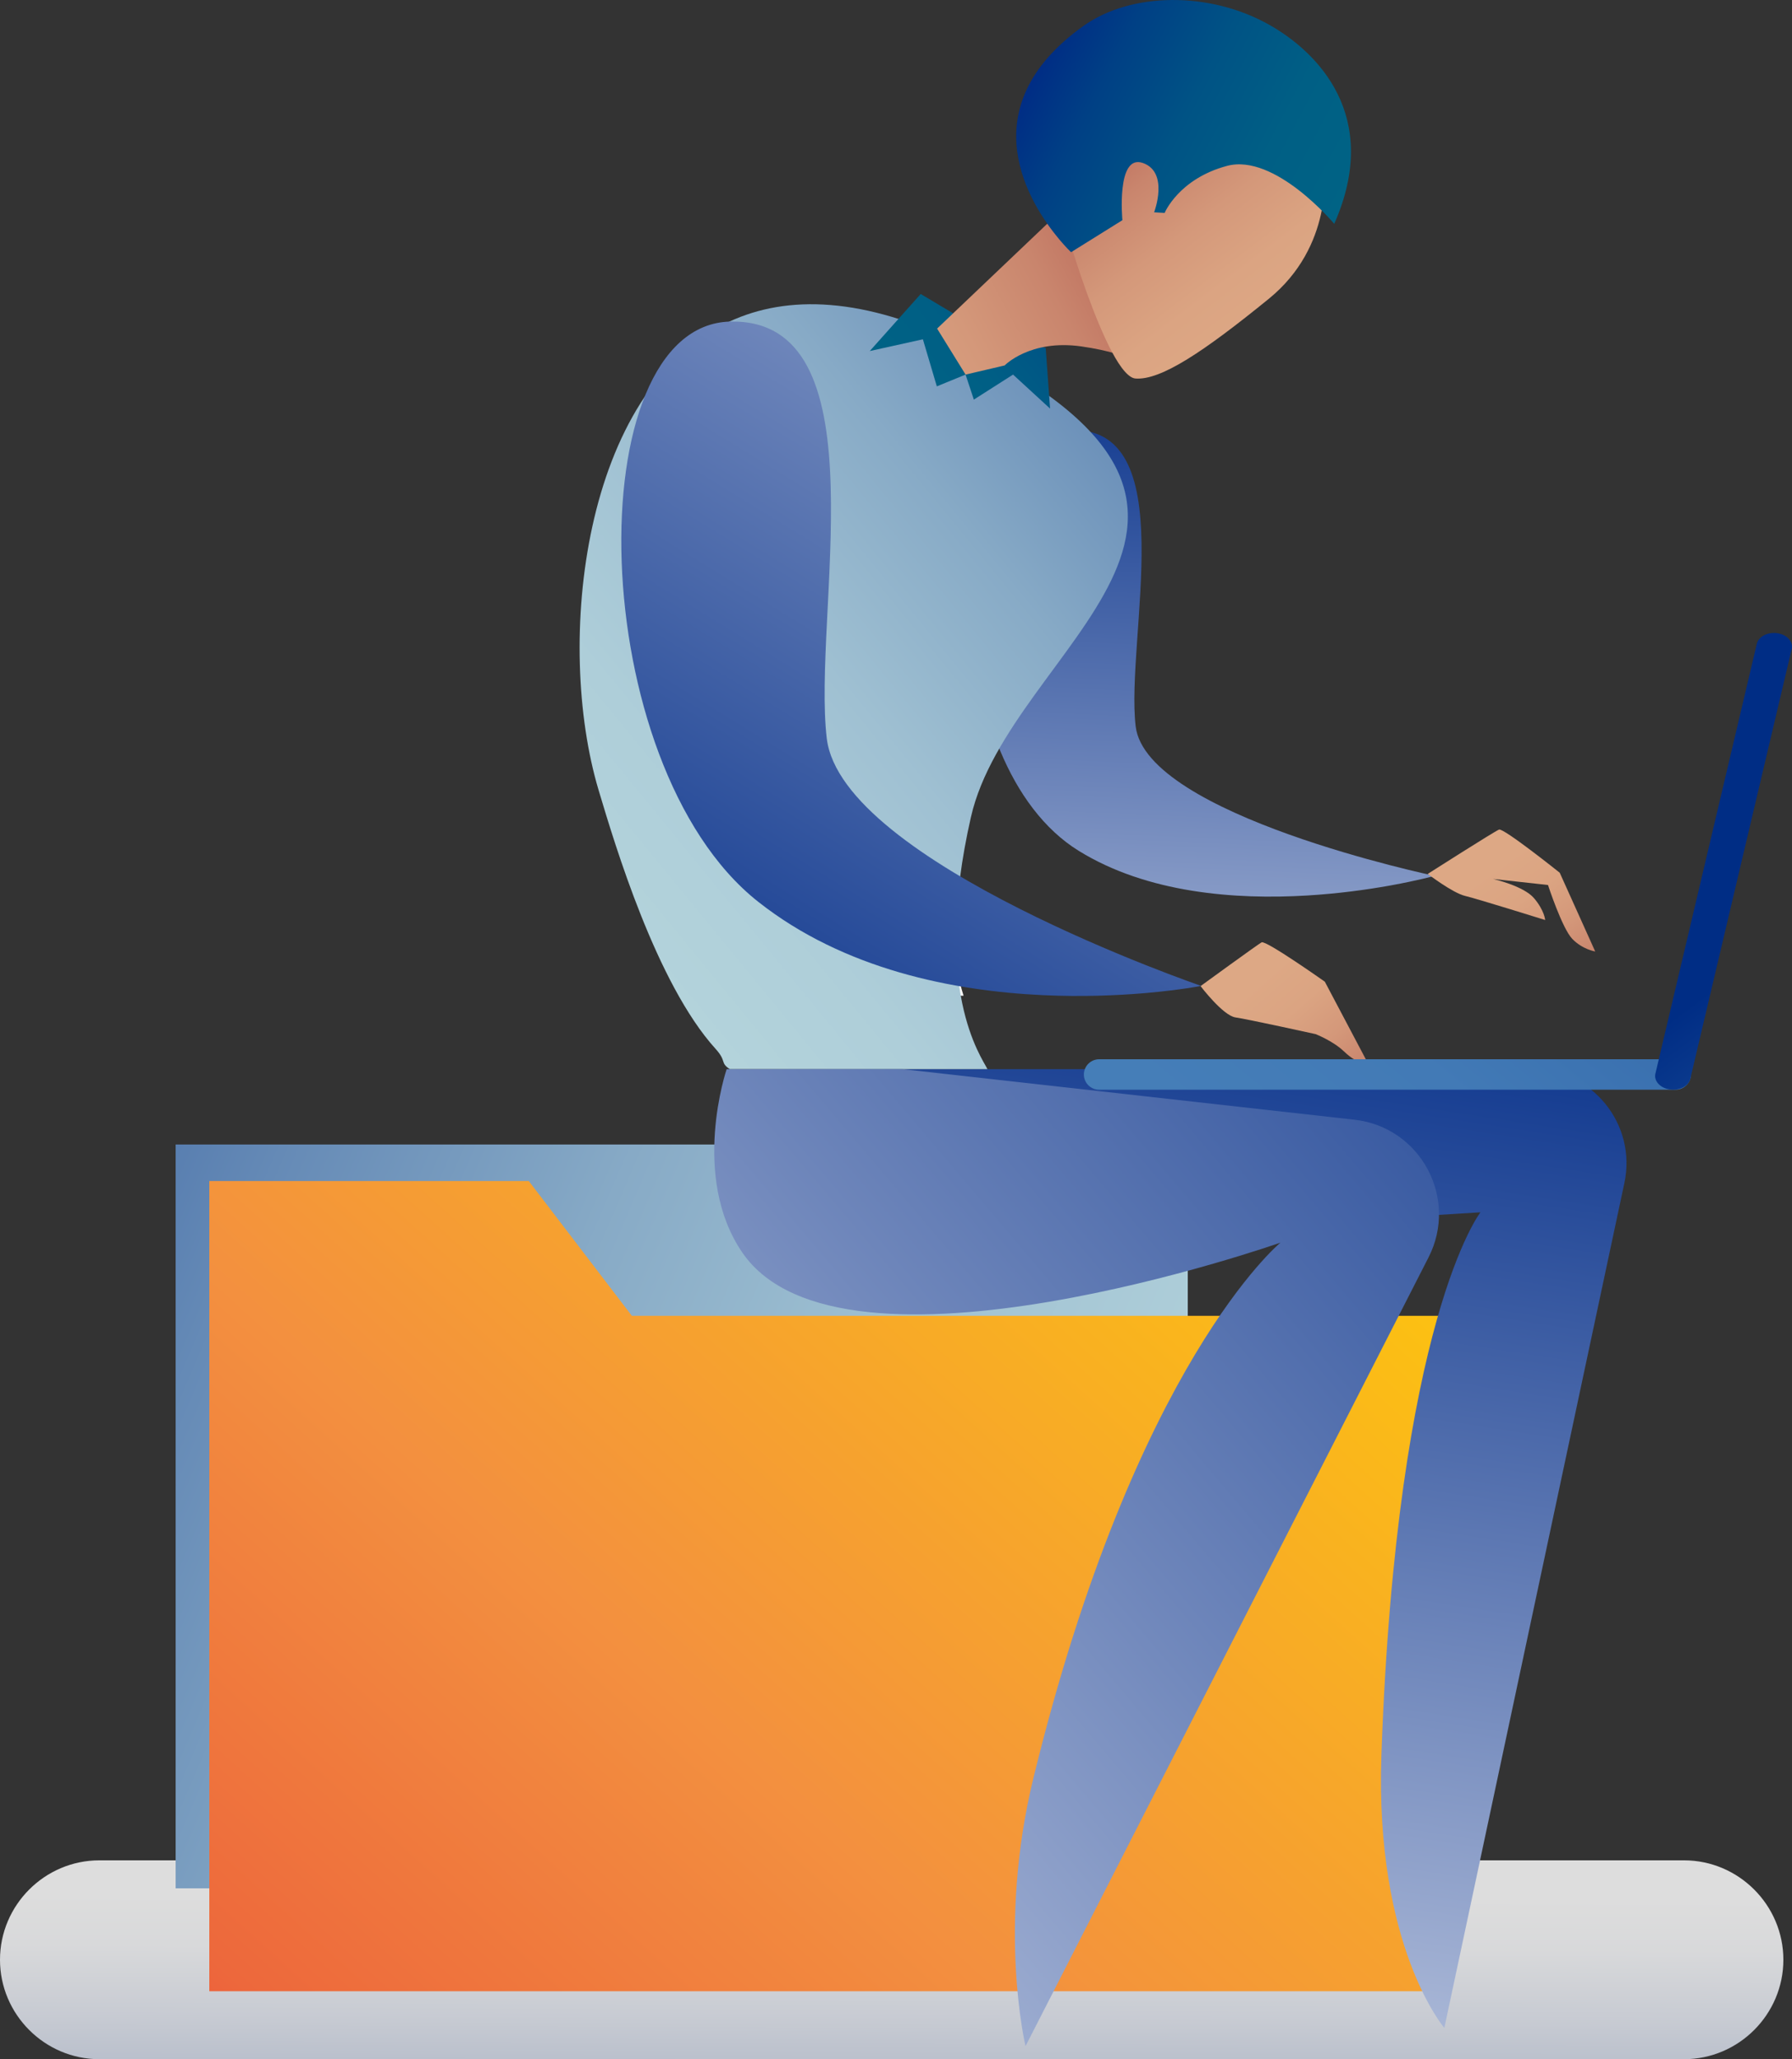
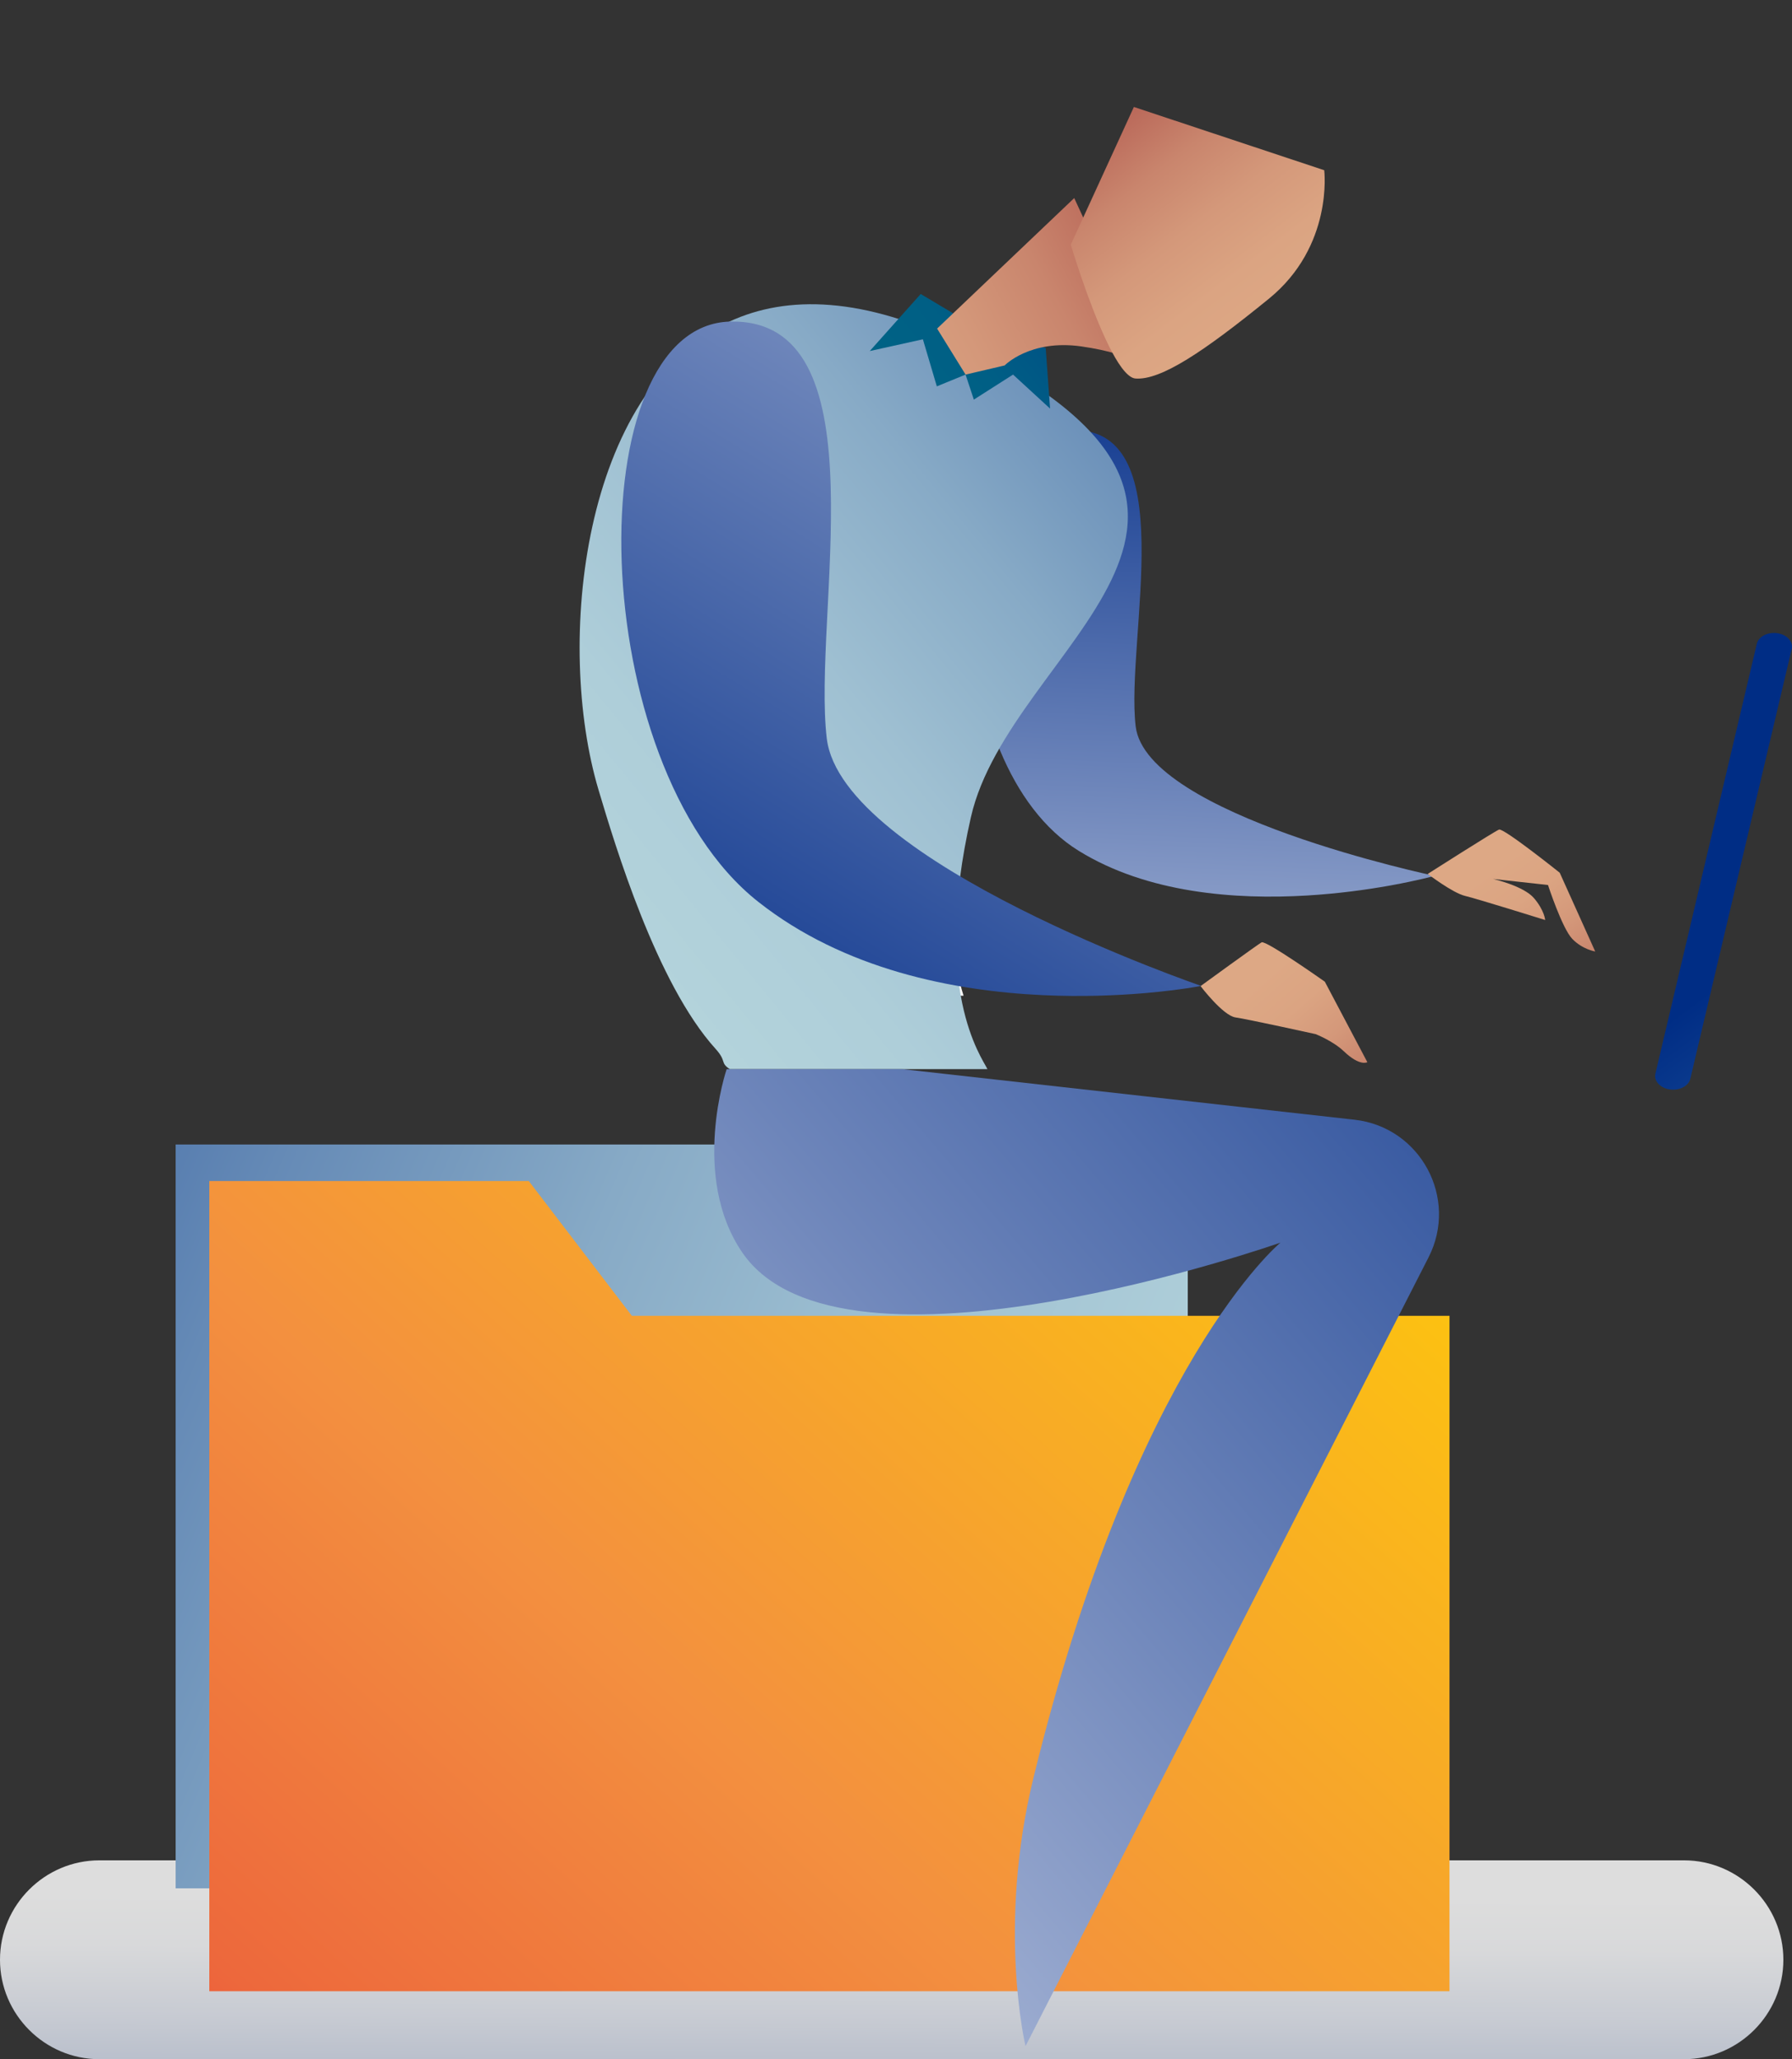
<svg xmlns="http://www.w3.org/2000/svg" version="1.1" id="Warstwa_1" x="0px" y="0px" width="411.742px" height="472.89px" viewBox="0 0 411.742 472.89" enable-background="new 0 0 411.742 472.89" xml:space="preserve">
  <rect x="0" y="0" width="411.742" height="472.89" fill="#333333" stroke="none" />
  <g id="Layer_2">
</g>
  <g id="Layer_5">
</g>
  <g id="Layer_4">
</g>
  <g id="Layer_15">
</g>
  <g id="Layer_6">
    <g>
      <linearGradient id="SVGID_1_" gradientUnits="userSpaceOnUse" x1="23.399" y1="77.074" x2="24.066" y2="-118.929" gradientTransform="matrix(-1 0 0 -1 228.465 471.984)">
        <stop offset="0.212" style="stop-color:#FFFFFF" />
        <stop offset="0.269" style="stop-color:#F9FAFC" />
        <stop offset="0.348" style="stop-color:#E6EAF3" />
        <stop offset="0.441" style="stop-color:#C8D2E5" />
        <stop offset="0.544" style="stop-color:#9FAFD2" />
        <stop offset="0.656" style="stop-color:#6982B8" />
        <stop offset="0.773" style="stop-color:#294D9A" />
        <stop offset="0.841" style="stop-color:#002B87" />
      </linearGradient>
      <path opacity="0.83" fill="url(#SVGID_1_)" enable-background="new    " d="M22.832,472.89h364.095    c12.558,0,22.833-10.275,22.833-22.834l0,0c0-12.559-10.275-22.834-22.833-22.834H22.832c-12.559,0-22.833,10.275-22.833,22.834    l0,0C-0.001,462.615,10.274,472.89,22.832,472.89z" />
      <g>
        <linearGradient id="SVGID_2_" gradientUnits="userSpaceOnUse" x1="-275.49" y1="437.492" x2="-147.015" y2="597.649" gradientTransform="matrix(-0.581 -0.558 0.613 -0.638 -162.956 374.639)">
          <stop offset="0" style="stop-color:#B3BFDB" />
          <stop offset="1" style="stop-color:#002B87" />
        </linearGradient>
        <path fill="url(#SVGID_2_)" d="M247.828,195.374c15.783,9.77,36.064,11.256,52.474,10.278c7.233-0.43,13.713-1.339,18.729-2.228     c0.275-0.047,0.464-0.082,0.559-0.101c0.023-0.007,0.043-0.009,0.056-0.009c0.01-0.004,0.016-0.005,0.016-0.005     c6.164-1.116,9.958-2.172,9.958-2.172s-66.252-13.866-68.683-34.345c-2.391-20.17,11.162-69.735-15.532-67.986     c-0.414,0.028-0.839,0.066-1.271,0.117C215.749,102.332,216.031,175.705,247.828,195.374z" />
      </g>
      <linearGradient id="SVGID_3_" gradientUnits="userSpaceOnUse" x1="-13.383" y1="278.403" x2="184.706" y2="255.734" gradientTransform="matrix(-1 0 0 -1 228.465 471.984)">
        <stop offset="0.011" style="stop-color:#FFFFFF" />
        <stop offset="0.137" style="stop-color:#FBFBFD" />
        <stop offset="0.262" style="stop-color:#EFEFF7" />
        <stop offset="0.386" style="stop-color:#DBDBEE" />
        <stop offset="0.509" style="stop-color:#C0C0E0" />
        <stop offset="0.632" style="stop-color:#9C9CCF" />
        <stop offset="0.755" style="stop-color:#7070BA" />
        <stop offset="0.877" style="stop-color:#3C3CA1" />
        <stop offset="0.997" style="stop-color:#020285" />
        <stop offset="1" style="stop-color:#000084" />
      </linearGradient>
      <path fill="url(#SVGID_3_)" d="M221.396,228.67c0,0-10.065-30.268,1.993-65.723c-4.741,7.34-11.269,15.723-18.701,20.579    c-15.321,10.021-24.164,45.144-24.164,45.144H221.396z" />
      <linearGradient id="SVGID_4_" gradientUnits="userSpaceOnUse" x1="-152.796" y1="319.971" x2="-183.538" y2="291.689" gradientTransform="matrix(-0.978 -0.211 0.211 -0.978 125.605 480.108)">
        <stop offset="0.005" style="stop-color:#DDA885" />
        <stop offset="0.243" style="stop-color:#DBA482" />
        <stop offset="0.476" style="stop-color:#D4987A" />
        <stop offset="0.707" style="stop-color:#C9856D" />
        <stop offset="0.936" style="stop-color:#BA695A" />
        <stop offset="1" style="stop-color:#B56054" />
      </linearGradient>
      <path fill="url(#SVGID_4_)" d="M328.047,200.691c0,0,15.343-9.786,16.387-10.181s13.939,9.908,13.939,9.908l8.156,18.09    c0,0-2.93-0.466-5.269-2.894c-2.339-2.428-5.581-12.375-5.581-12.375l-12.619-1.389c0,0,6.993,1.581,9.403,4.408    c2.411,2.827,2.567,5.021,2.567,5.021s-15.528-4.85-18.41-5.538C333.742,205.055,328.047,200.691,328.047,200.691z" />
      <linearGradient id="SVGID_5_" gradientUnits="userSpaceOnUse" x1="-62.931" y1="65.915" x2="332.069" y2="235.415" gradientTransform="matrix(-1 0 0 -1 228.465 471.984)">
        <stop offset="0" style="stop-color:#B3D3DB" />
        <stop offset="0.126" style="stop-color:#AECED9" />
        <stop offset="0.277" style="stop-color:#9FC1D2" />
        <stop offset="0.442" style="stop-color:#87AAC6" />
        <stop offset="0.615" style="stop-color:#658AB6" />
        <stop offset="0.727" style="stop-color:#4B72AA" />
        <stop offset="0.855" style="stop-color:#2A539B" />
        <stop offset="1" style="stop-color:#002B87" />
      </linearGradient>
      <rect x="40.357" y="262.832" fill="url(#SVGID_5_)" width="232.552" height="170.818" />
      <linearGradient id="SVGID_6_" gradientUnits="userSpaceOnUse" x1="-171.341" y1="339.954" x2="183.659" y2="-54.047" gradientTransform="matrix(-1 0 0 -1 228.465 471.984)">
        <stop offset="0" style="stop-color:#FFF33B" />
        <stop offset="0.04" style="stop-color:#FEE72E" />
        <stop offset="0.117" style="stop-color:#FED51B" />
        <stop offset="0.196" style="stop-color:#FDCA10" />
        <stop offset="0.281" style="stop-color:#FDC70C" />
        <stop offset="0.668" style="stop-color:#F3903F" />
        <stop offset="0.888" style="stop-color:#ED683C" />
        <stop offset="1" style="stop-color:#E93E3A" />
      </linearGradient>
      <polygon fill="url(#SVGID_6_)" points="121.499,271.223 145.175,302.171 333.047,302.171 333.047,457.285 48.092,457.285     48.092,317.646 48.092,302.171 48.092,271.223   " />
      <linearGradient id="SVGID_7_" gradientUnits="userSpaceOnUse" x1="-15.306" y1="3.052" x2="-55.991" y2="267.19" gradientTransform="matrix(-1 0 0 -1 228.465 471.984)">
        <stop offset="0" style="stop-color:#B3BFDB" />
        <stop offset="1" style="stop-color:#002B87" />
      </linearGradient>
-       <path fill="url(#SVGID_7_)" d="M226.881,245.525h125.212c13.753,0,24.008,12.672,21.141,26.122L331.86,465.71    c0,0-16.019-18.645-14.454-62.809c3.54-99.904,22.751-124.496,22.751-124.496l-146.224,9.053l-14.863-41.934H226.881z" />
      <linearGradient id="SVGID_8_" gradientUnits="userSpaceOnUse" x1="91.165" y1="264.002" x2="-118.32" y2="435.856" gradientTransform="matrix(-1 0 0 -1 228.465 471.984)">
        <stop offset="0" style="stop-color:#B3D3DB" />
        <stop offset="0.126" style="stop-color:#AECED9" />
        <stop offset="0.278" style="stop-color:#9FC0D2" />
        <stop offset="0.443" style="stop-color:#87AAC6" />
        <stop offset="0.618" style="stop-color:#658AB6" />
        <stop offset="0.8" style="stop-color:#3960A2" />
        <stop offset="0.986" style="stop-color:#042F89" />
        <stop offset="1" style="stop-color:#002B87" />
      </linearGradient>
      <path fill="url(#SVGID_8_)" d="M137.523,181.399c3.757,12.59,13.307,44.472,26.881,59.455c2.633,2.899,0.973,3.144,3.273,4.671    h59.203c-1.378-2.833-12.808-18.229-3.798-57.856c9.004-39.627,77.712-69.348-2.12-108.521    c-22.502-11.042-40.057-11.455-53.354-5.304C133.731,89.515,127.498,147.794,137.523,181.399z" />
      <linearGradient id="SVGID_9_" gradientUnits="userSpaceOnUse" x1="18.741" y1="377.627" x2="-31.085" y2="418.503" gradientTransform="matrix(-1 0 0 -1 228.465 471.984)">
        <stop offset="0.005" style="stop-color:#006385" />
        <stop offset="0.279" style="stop-color:#005F85" />
        <stop offset="0.547" style="stop-color:#005385" />
        <stop offset="0.813" style="stop-color:#004085" />
        <stop offset="1" style="stop-color:#002D85" />
      </linearGradient>
      <polygon fill="url(#SVGID_9_)" points="240.27,79.919 241.271,93.829 232.764,86.023 223.758,91.768 221.856,86.023     215.252,88.726 212.05,77.918 199.841,80.62 211.549,67.51 224.959,75.516   " />
      <linearGradient id="SVGID_10_" gradientUnits="userSpaceOnUse" x1="42.603" y1="368.218" x2="-39.802" y2="413.116" gradientTransform="matrix(-1 0 0 -1 228.465 471.984)">
        <stop offset="0.005" style="stop-color:#DDA885" />
        <stop offset="0.243" style="stop-color:#DBA482" />
        <stop offset="0.476" style="stop-color:#D4987A" />
        <stop offset="0.707" style="stop-color:#C9856D" />
        <stop offset="0.936" style="stop-color:#BA695A" />
        <stop offset="1" style="stop-color:#B56054" />
      </linearGradient>
      <path fill="url(#SVGID_10_)" d="M265.305,85.551c0,0-3.916-4.178-16.907-6.005c-11.737-1.652-17.56,4.376-17.56,4.376    l-8.981,2.102l-6.543-10.563l31.508-29.974L265.305,85.551z" />
      <linearGradient id="SVGID_11_" gradientUnits="userSpaceOnUse" x1="-144.182" y1="534.933" x2="-83.943" y2="558.148" gradientTransform="matrix(-0.851 -0.526 0.526 -0.851 -111.596 455.925)">
        <stop offset="0.005" style="stop-color:#DDA885" />
        <stop offset="0.243" style="stop-color:#DBA482" />
        <stop offset="0.476" style="stop-color:#D4987A" />
        <stop offset="0.707" style="stop-color:#C9856D" />
        <stop offset="0.936" style="stop-color:#BA695A" />
        <stop offset="1" style="stop-color:#B56054" />
      </linearGradient>
      <path fill="url(#SVGID_11_)" d="M260.529,24.566L246.03,56.192c0,0,3.761,12.608,7.997,21.678c1.94,4.161,3.986,7.573,5.813,8.679    l0.005,0.003c0.362,0.218,0.712,0.35,1.055,0.374c5.843,0.434,15.709-6.174,30.625-18.304    c14.916-12.131,12.736-29.531,12.736-29.531L260.529,24.566z" />
      <linearGradient id="SVGID_12_" gradientUnits="userSpaceOnUse" x1="-140.325" y1="545.876" x2="-63.4" y2="545.876" gradientTransform="matrix(-0.884 -0.467 0.467 -0.884 -72.375 468.975)">
        <stop offset="0.005" style="stop-color:#006385" />
        <stop offset="0.279" style="stop-color:#005F85" />
        <stop offset="0.547" style="stop-color:#005385" />
        <stop offset="0.813" style="stop-color:#004085" />
        <stop offset="1" style="stop-color:#002D85" />
      </linearGradient>
-       <path fill="url(#SVGID_12_)" d="M243.364,54.949c1.485,1.775,2.577,2.824,2.714,2.954l0.016,0.014l11.795-7.353    c0,0-1.458-15.249,4.672-13.146c6.136,2.105,2.62,11.334,2.62,11.334l2.415,0.143c0,0,3.215-7.807,14.292-10.79    c11.074-2.978,24.674,13.306,24.674,13.306c10.967-24.806-3.925-39.444-14.746-45.614l-0.005-0.002    c-13.835-7.889-32.013-7.625-42.932,0.201C222.359,24.989,236.765,47.08,243.364,54.949z" />
      <g>
        <linearGradient id="SVGID_13_" gradientUnits="userSpaceOnUse" x1="-92.114" y1="278.754" x2="-124.256" y2="249.183" gradientTransform="matrix(-0.994 -0.106 0.106 -0.994 168.002 492.408)">
          <stop offset="0.005" style="stop-color:#DDA885" />
          <stop offset="0.243" style="stop-color:#DBA482" />
          <stop offset="0.476" style="stop-color:#D4987A" />
          <stop offset="0.707" style="stop-color:#C9856D" />
          <stop offset="0.936" style="stop-color:#BA695A" />
          <stop offset="1" style="stop-color:#B56054" />
        </linearGradient>
        <path fill="url(#SVGID_13_)" d="M275.847,226.455c0,0,13.054-9.504,14.025-10.047c0.972-0.544,14.53,9.037,14.53,9.037     l9.768,18.48c0,0-1.679,1.056-5.404-2.502c-2.486-2.375-6.482-3.939-6.482-3.939s-15.551-3.426-18.413-3.835     C281.007,233.24,275.847,226.455,275.847,226.455z" />
        <g>
          <linearGradient id="SVGID_14_" gradientUnits="userSpaceOnUse" x1="-41.077" y1="645.263" x2="-117.894" y2="363.601" gradientTransform="matrix(-0.695 -0.73 0.707 -0.672 -189.337 421.899)">
            <stop offset="0" style="stop-color:#B3BFDB" />
            <stop offset="1" style="stop-color:#002B87" />
          </linearGradient>
          <path fill="url(#SVGID_14_)" d="M174.194,207.078c19.807,15.643,45.05,20.516,65.434,21.458      c8.985,0.418,17.024,0.07,23.248-0.453c0.341-0.026,0.574-0.05,0.689-0.061c0.031-0.008,0.055-0.006,0.069-0.006      c0.012-0.004,0.02-0.003,0.02-0.003c7.644-0.677,12.342-1.601,12.342-1.601s-82.632-28.317-86.03-56.834      c-3.344-28.087,12.593-94.399-20.564-95.714c-0.516-0.019-1.043-0.025-1.578-0.016      C132.593,74.579,134.298,175.58,174.194,207.078z" />
        </g>
      </g>
      <linearGradient id="SVGID_15_" gradientUnits="userSpaceOnUse" x1="99.647" y1="52.79" x2="-195.41" y2="303.095" gradientTransform="matrix(-1 0 0 -1 228.465 471.984)">
        <stop offset="0" style="stop-color:#B3BFDB" />
        <stop offset="0.366" style="stop-color:#6D85BA" />
        <stop offset="0.8" style="stop-color:#1F4595" />
        <stop offset="1" style="stop-color:#002B87" />
      </linearGradient>
      <path fill="url(#SVGID_15_)" d="M166.963,245.525c0,0-8.413,24.699,3.643,42.186c22.841,33.131,123.597-2.342,123.597-2.342    s-33.423,27.504-56.748,122.897c-8.389,34.3-1.823,61.622-1.823,61.622l92.591-181.121c6.947-13.59-1.842-29.932-17.01-31.627    l-103.873-11.615H166.963L166.963,245.525z" />
      <g>
        <linearGradient id="SVGID_16_" gradientUnits="userSpaceOnUse" x1="-66.306" y1="195.677" x2="-191.294" y2="349.562" gradientTransform="matrix(-1 0 0 -1 228.465 471.984)">
          <stop offset="0.005" style="stop-color:#457EB8" />
          <stop offset="0.229" style="stop-color:#427AB6" />
          <stop offset="0.449" style="stop-color:#386EAE" />
          <stop offset="0.668" style="stop-color:#275BA2" />
          <stop offset="0.884" style="stop-color:#0F3F90" />
          <stop offset="1" style="stop-color:#002D85" />
        </linearGradient>
-         <path fill="url(#SVGID_16_)" d="M252.535,250.255h132.48c1.925,0,3.499-1.573,3.499-3.498l0,0c0-1.924-1.574-3.5-3.499-3.5     h-132.48c-1.926,0-3.499,1.576-3.499,3.5l0,0C249.036,248.682,250.61,250.255,252.535,250.255z" />
        <linearGradient id="SVGID_17_" gradientUnits="userSpaceOnUse" x1="310.736" y1="182.78" x2="185.747" y2="336.665" gradientTransform="matrix(-0.178 0.873 -0.98 -0.2 774.07 119.343)">
          <stop offset="0.005" style="stop-color:#457EB8" />
          <stop offset="0.229" style="stop-color:#427AB6" />
          <stop offset="0.449" style="stop-color:#386EAE" />
          <stop offset="0.668" style="stop-color:#275BA2" />
          <stop offset="0.884" style="stop-color:#0F3F90" />
          <stop offset="1" style="stop-color:#002D85" />
        </linearGradient>
        <path fill="url(#SVGID_17_)" d="M388.38,247.734l23.302-98.726c0.376-1.596-1.036-3.203-3.139-3.571l0,0     c-2.28-0.399-4.48,0.691-4.89,2.423l-23.302,98.728c-0.377,1.596,1.035,3.203,3.138,3.57l0,0     C385.771,250.557,387.971,249.466,388.38,247.734z" />
      </g>
    </g>
  </g>
</svg>